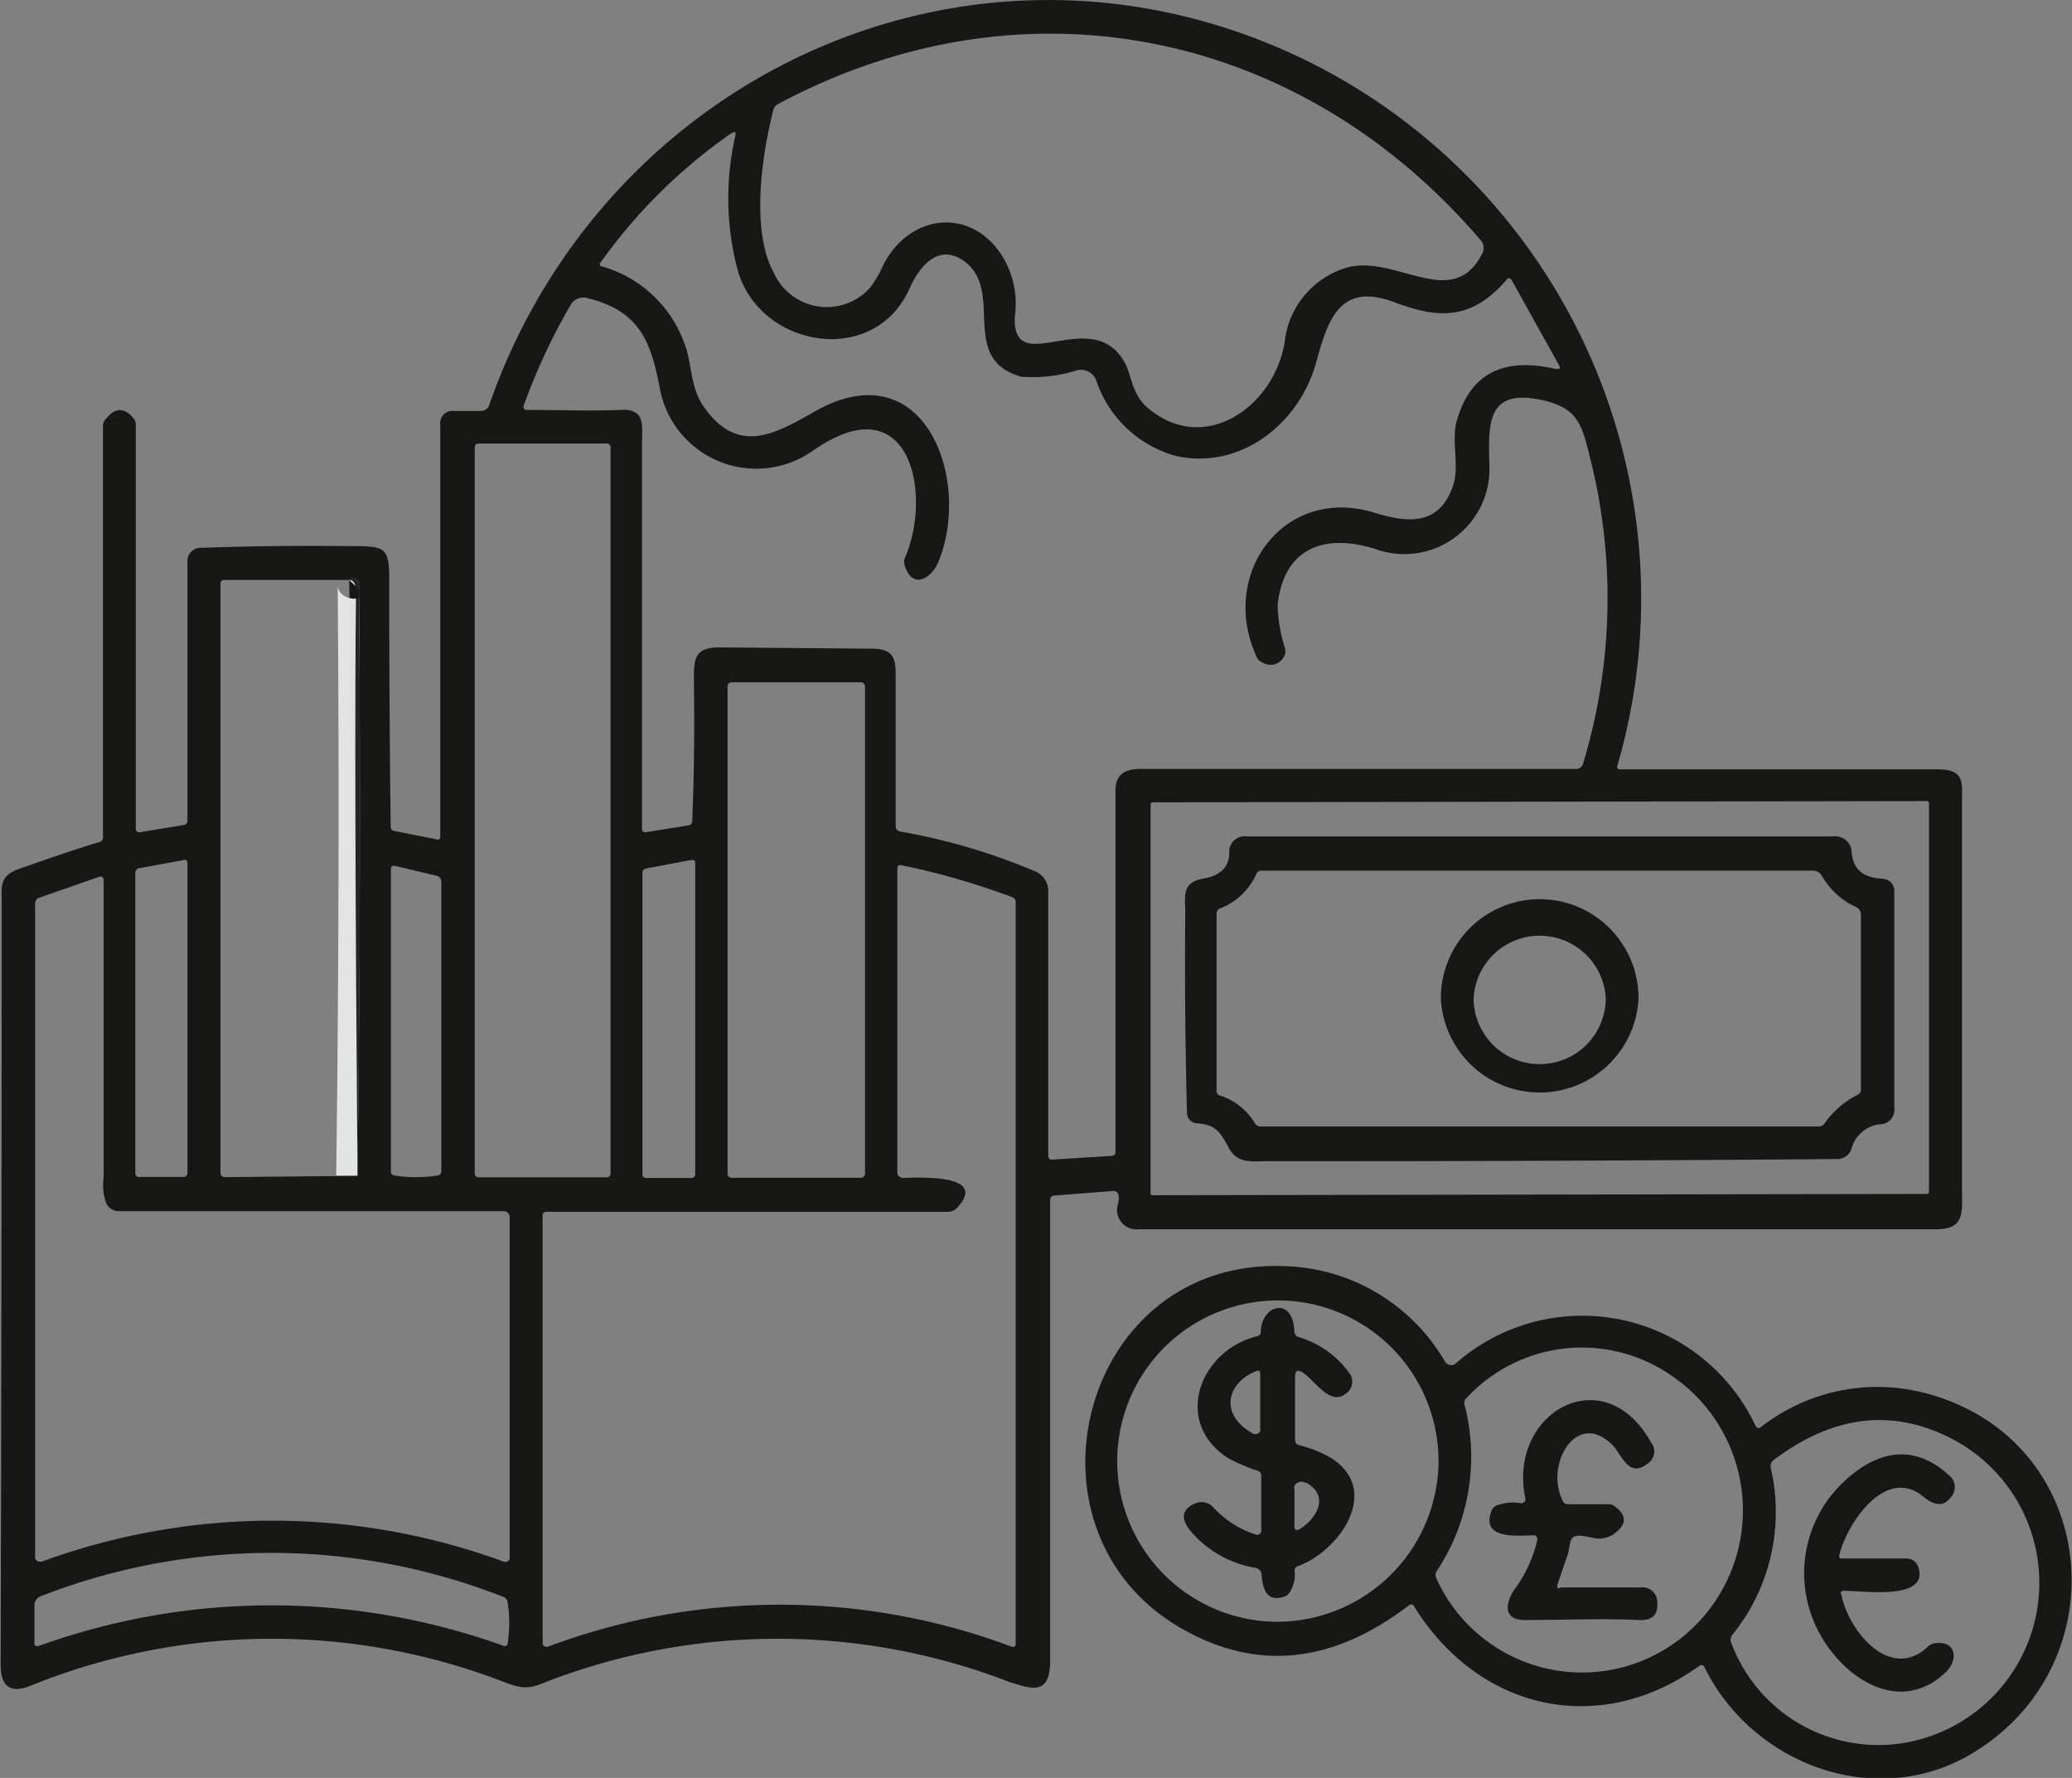
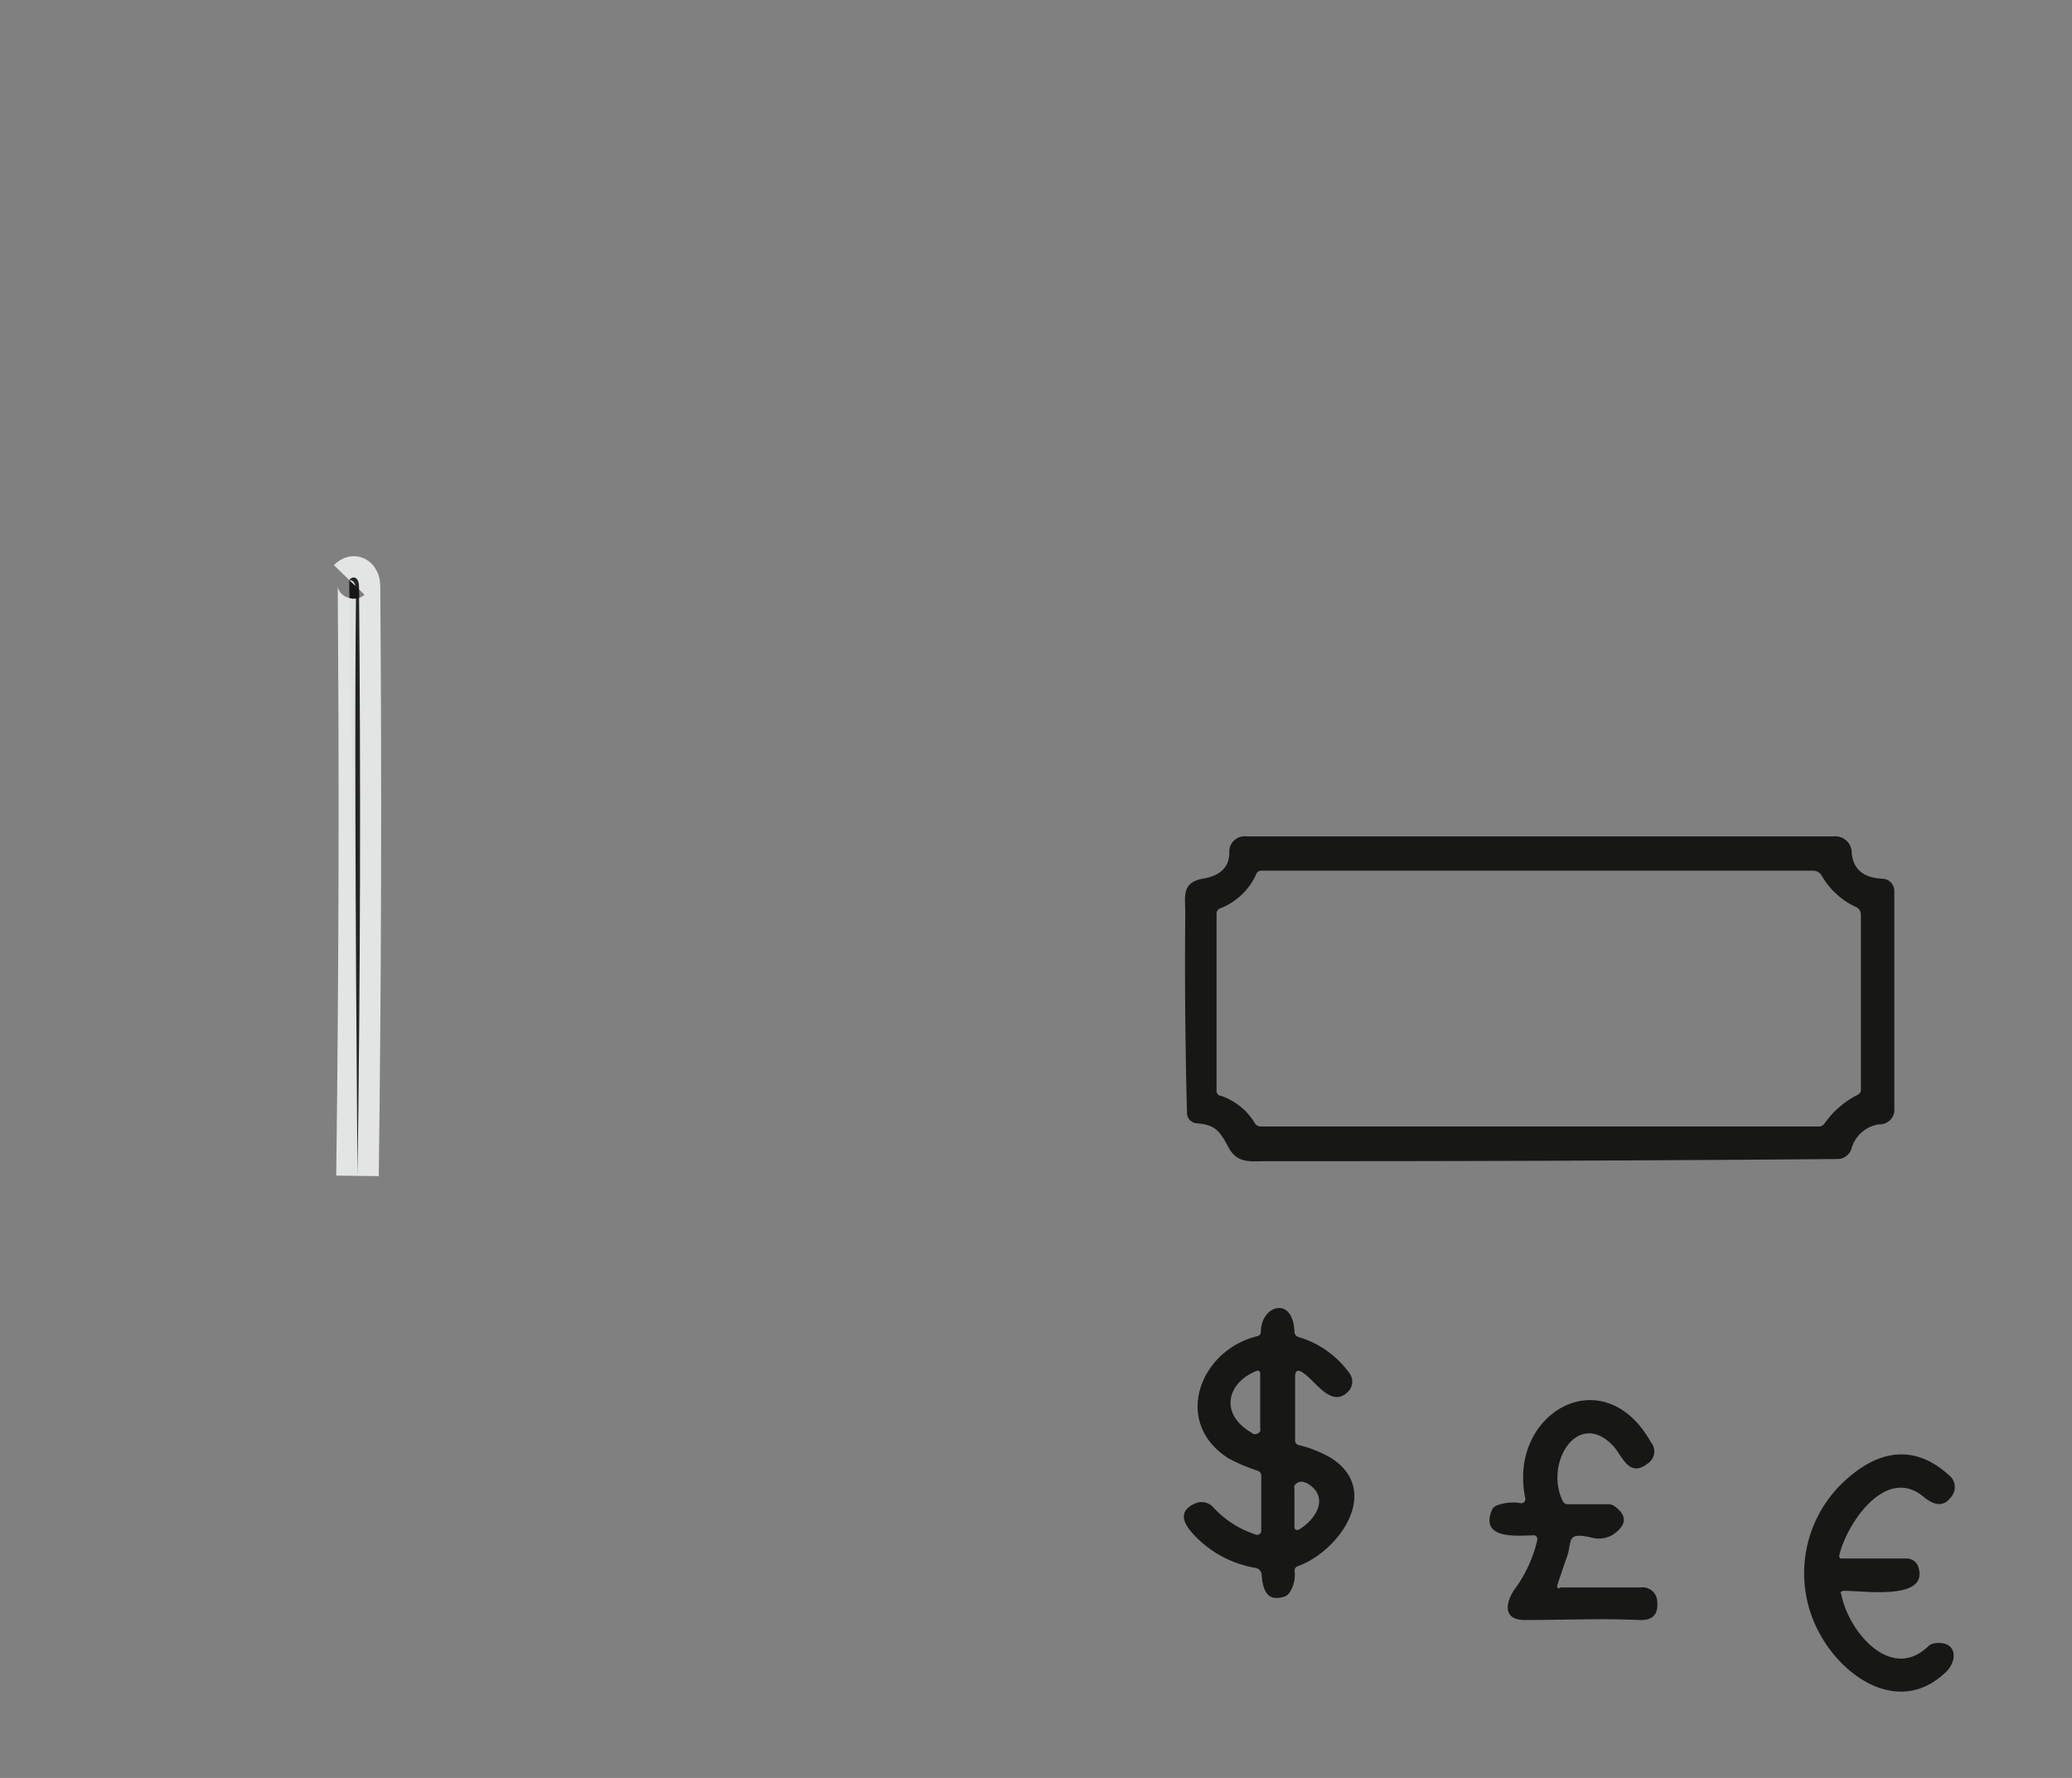
<svg xmlns="http://www.w3.org/2000/svg" viewBox="0 0 97.37 83.54">
  <rect x="0" y="0" width="97.37" height="83.54" fill="#808080" stroke="none" />
  <defs>
    <style>.cls-1{opacity:0.83;}.cls-2,.cls-3,.cls-4{fill:#010200;}.cls-2{stroke:#fcfefe;stroke-opacity:0.96;stroke-width:2px;}.cls-4{fill-opacity:0.93;}</style>
  </defs>
  <g id="Layer_2" data-name="Layer 2">
    <g id="Layer_1-2" data-name="Layer 1">
      <g id="Untitled_design_28_" data-name="Untitled design (28)" class="cls-1">
        <path class="cls-2" d="M16.8,55.25q.18-13.87.07-27.73c0-.27-.19-.55-.46-.27" />
-         <path class="cls-3" d="M52.51,56.67c.15-.53.05-.76-.31-.7l-2.7.21a.19.19,0,0,0-.15.19q0,10.83,0,21.66c0,1.63-.84,1.35-1.92,1A30.22,30.22,0,0,0,26,78.9c-.91.34-1.16.57-2.22.17a30.27,30.27,0,0,0-22.4.16c-.9.34-1.35,0-1.35-1Q.08,60.33.08,42.46c0-.82-.12-1.3.81-1.63,1.61-.57,2.88-1,3.8-1.27a.22.22,0,0,0,.15-.21l0-19.4A.48.48,0,0,1,5,19.66c.42-.52.85-.52,1.28,0a.43.43,0,0,1,.1.29l0,19a.16.16,0,0,0,.16.16h0l2.12-.35a.2.2,0,0,0,.15-.2l0-12.11a.63.63,0,0,1,.69-.71q3.35-.12,6.88-.08c1.81,0,1.93,0,1.91,1.9q0,5.64.07,11.28a.19.19,0,0,0,.15.2l2.06.41a.11.11,0,0,0,.12-.09v0l0-19.39a.58.58,0,0,1,.65-.66h1.27A.41.41,0,0,0,23,19C28.46,3.4,45.89-4.59,61.22,2.76A28.17,28.17,0,0,1,76,36a.12.12,0,0,0,.08.15h15c1.28,0,1.12.66,1.12,1.61v18c0,1.14.18,2-1.2,2l-37.46,0A.92.92,0,0,1,52.51,56.67ZM36.37,12.83a2.73,2.73,0,0,0,4.49.72,5.13,5.13,0,0,0,.64-1.08c1.2-2.38,4-2.75,5.5-.59a4.28,4.28,0,0,1,.69,3c-.14,3,3.62-.62,5.16,2.15.33.6.32,1.41,1,2.06,2.65,2.37,6,.09,6.52-3a4.1,4.1,0,0,1,2.78-3.47c2.32-.81,5.11,2.12,6.52-.74a.54.54,0,0,0-.07-.57C61.19,1.44,48.17-1.33,36.54,4.9a.41.41,0,0,0-.19.24C35.8,7.26,35.27,10.84,36.37,12.83ZM59.08,30.92c-1.86-3.91,1.25-8.14,5.5-6.83,1.62.5,3.06.6,3.7-1.26.32-.93-.09-2.13.18-3.06q.93-3.3,4.65-2.43c.19,0,.24,0,.15-.19l-2.23-4a.13.13,0,0,0-.19-.05.08.08,0,0,0,0,0c-1.61,1.88-3.11,1.93-5.26,1.12-2.61-1-3.17.77-3.73,2.81-.8,2.91-3.59,5.07-6.6,4.39a5.48,5.48,0,0,1-3.73-3.53.77.77,0,0,0-.88-.5,6.89,6.89,0,0,1-2.65.31c-2.91-.82-.84-3.9-2.57-5.34-1.22-1-2.17.05-2.68,1.2-1.69,3.77-7.17,2.76-8.11-1a13.18,13.18,0,0,1-.08-6.15c.05-.22,0-.26-.21-.13a25.13,25.13,0,0,0-6.12,6.06.12.12,0,0,0,0,.16l0,0A5.79,5.79,0,0,1,32.11,16c.43,1,.29,2.13.94,3.08,1.6,2.32,3.33,1.34,5.23.26,5.18-2.95,7.41,3.23,5.81,7.08-.34.79-1.24,1.29-1.58.13a.53.53,0,0,1,0-.3c1.33-3,.28-8.25-4.27-5.1a4.61,4.61,0,0,1-7.25-3c-.43-2.2-1-3.57-3.42-4.15a.68.68,0,0,0-.75.32,28.64,28.64,0,0,0-2.21,4.74.15.15,0,0,0,.1.2h.05c1.51,0,3,.06,4.41,0,1.18-.07,1,.74,1,1.58q0,9.06,0,18.12a.15.15,0,0,0,.14.15h0l2.06-.33a.2.2,0,0,0,.16-.2c.09-2.15.11-4.31.08-6.46,0-1-.08-1.71,1.19-1.7l7.17.06c1.18,0,1.12.63,1.12,1.54v6.81a.25.25,0,0,0,.21.24,29,29,0,0,1,6.29,1.85,1,1,0,0,1,.67,1l0,12.4a.17.17,0,0,0,.15.17h0l2.85-.18a.17.17,0,0,0,.16-.18q0-8.59,0-17c0-.69.39-1,1.17-1H74.07a.33.33,0,0,0,.32-.24,26.84,26.84,0,0,0,.36-14.27c-.4-1.58-.53-2.39-2.15-2.79-2.75-.66-2.66,1.06-2.61,3a4,4,0,0,1-5.26,4c-2.39-.8-4.41-.15-4.69,2.61a7.25,7.25,0,0,0,.34,2,.54.54,0,0,1,0,.31.71.71,0,0,1-1.05.38A.47.47,0,0,1,59.08,30.92ZM28.69,21a.16.16,0,0,0-.16-.16H22.48a.17.17,0,0,0-.17.16V55.15a.18.18,0,0,0,.17.17h6.05a.17.17,0,0,0,.16-.17h0ZM16.41,27.25H10.52a.16.16,0,0,0-.16.16h0V55.1a.2.2,0,0,0,.2.21h0l6.24-.06q.18-13.87.07-27.73C16.87,27.25,16.68,27,16.41,27.25Zm24.24,5a.2.2,0,0,0-.19-.19H34.38a.19.19,0,0,0-.19.19h0v22.9a.19.19,0,0,0,.19.19h6.08a.2.2,0,0,0,.19-.19h0Zm50,5.47a.08.08,0,0,0-.08-.08l-36.42.06a.09.09,0,0,0-.08.08l0,18.3a.08.08,0,0,0,.08.08l36.42-.06a.09.09,0,0,0,.08-.08h0Zm-82,2.69-2.14.39a.22.22,0,0,0-.15.21V55.13a.16.16,0,0,0,.16.17h0l2.12,0a.18.18,0,0,0,.17-.18V40.55a.15.15,0,0,0-.13-.16Zm23.83,0-2.13.4a.22.22,0,0,0-.16.21l0,14.17a.16.16,0,0,0,.16.16H32.5a.17.17,0,0,0,.17-.18l0-14.64a.11.11,0,0,0-.11-.12Zm9.87,14.94c.49,0,4.18-.28,2.64,1.39a.61.61,0,0,1-.46.2H25.67a.16.16,0,0,0-.17.17h0V77.2a.18.18,0,0,0,.17.18h.06a31.08,31.08,0,0,1,21.83,0,.14.14,0,0,0,.17-.08s0,0,0,0l0-34.92a.23.23,0,0,0-.15-.22,34.35,34.35,0,0,0-5.25-1.51.13.13,0,0,0-.16.1V55.1a.21.21,0,0,0,.21.22ZM20.53,41.15l-2-.47a.15.15,0,0,0-.16.12v0l0,14.24a.18.18,0,0,0,.15.19,6.47,6.47,0,0,0,2.06,0,.2.2,0,0,0,.16-.19l0-13.63A.28.28,0,0,0,20.53,41.15ZM5,56.56a2.52,2.52,0,0,1-.13-1.22v-14a.16.16,0,0,0-.16-.16h0l-2.86,1a.29.29,0,0,0-.2.28V73.15a.22.22,0,0,0,.22.23l.08,0a31.59,31.59,0,0,1,21.73,0,.21.21,0,0,0,.27-.13.14.14,0,0,0,0-.07v-16a.27.27,0,0,0-.27-.27H5.57A.67.67,0,0,1,5,56.56ZM1.82,77.34a32.25,32.25,0,0,1,21.86,0,.14.14,0,0,0,.17-.08,0,0,0,0,1,0,0,6.2,6.2,0,0,0,0-2,.31.31,0,0,0-.18-.22A29.82,29.82,0,0,0,1.92,75a.45.45,0,0,0-.3.41l0,1.82a.12.12,0,0,0,.13.12Z" />
        <path class="cls-4" d="M16.8,55.25q-.16-19.84-.07-27.43c0-.37-.1-.56-.32-.57.27-.28.46,0,.46.27Q17,41.37,16.8,55.25Z" />
        <path class="cls-3" d="M56.24,52.78a.49.49,0,0,1-.46-.48c-.08-3.1-.11-6.23-.08-9.37,0-.82-.19-1.47.86-1.65.79-.14,1.19-.53,1.21-1.18a.73.73,0,0,1,.83-.8H86.14a.78.78,0,0,1,.88.8c.08.76.56,1.15,1.45,1.19a.57.57,0,0,1,.55.58V52.05a.69.69,0,0,1-.72.78A1.57,1.57,0,0,0,87,54a.7.7,0,0,1-.66.46q-13.26.11-26.74.1c-.81,0-1.45.14-1.87-.65S57.09,52.85,56.24,52.78Zm1.14-1.29a3,3,0,0,1,1.6,1.3.32.32,0,0,0,.25.14l26.26,0a.31.31,0,0,0,.25-.14,4.23,4.23,0,0,1,1.56-1.35.25.25,0,0,0,.15-.23l0-8.24a.39.39,0,0,0-.25-.36,3.58,3.58,0,0,1-1.6-1.48.47.47,0,0,0-.39-.22l-25.95,0a.25.25,0,0,0-.22.15,3.07,3.07,0,0,1-1.72,1.63.25.25,0,0,0-.15.23v8.35A.22.22,0,0,0,57.38,51.49Z" />
-         <path class="cls-3" d="M77,46.9a4.65,4.65,0,0,1-9.29,0h0a4.65,4.65,0,0,1,4.65-4.65h0A4.65,4.65,0,0,1,77,46.9Zm-1.54,0a3.11,3.11,0,0,0-6.21,0h0a3.1,3.1,0,0,0,3.1,3.1h0a3.1,3.1,0,0,0,3.11-3.1Z" />
-         <path class="cls-3" d="M82.5,67a.16.16,0,0,0,.22.08l0,0a8.88,8.88,0,0,1,7.72-1.63c8.21,2.12,9.29,12.69,2.25,16.93-4.51,2.72-10.35.54-12.6-4.06a.15.15,0,0,0-.2-.07h0c-4.69,3.41-10.4,2.16-13.47-2.82a.16.16,0,0,0-.21,0h0q-5.23,4-10.37,1.26c-8.39-4.41-5.19-17.51,4.43-17.2a9,9,0,0,1,7.64,4.5.34.34,0,0,0,.47.1l0,0A9,9,0,0,1,82.5,67Zm-22.69,9.2a7.6,7.6,0,0,0,7.79-7.4h0a7.55,7.55,0,1,0-7.79,7.4Zm7.67-2.08a7.51,7.51,0,0,0,12.43,2,7.65,7.65,0,0,0-1.4-11.51,7.38,7.38,0,0,0-9.62,1.11.27.27,0,0,0-.07.27,9.71,9.71,0,0,1-1.31,7.84A.31.31,0,0,0,67.48,74.11Zm13.85,3a7.38,7.38,0,0,0,8.29,4.75,7.63,7.63,0,0,0,1.92-14.36q-4.1-2-8.2,1.1a.38.38,0,0,0-.13.35,9.17,9.17,0,0,1-1.82,7.88A.35.35,0,0,0,81.33,77.07Z" />
        <path class="cls-3" d="M60.84,73.83a1.52,1.52,0,0,1-.24,1,.45.45,0,0,1-.24.19c-.69.22-1-.11-1.07-1a.35.35,0,0,0-.29-.35A5.11,5.11,0,0,1,56,72c-.54-.62-.48-1.08.17-1.36a.74.74,0,0,1,.85.19A4.64,4.64,0,0,0,59,72.1a.19.19,0,0,0,.27-.18l0-2.6a.24.24,0,0,0-.16-.21,8.7,8.7,0,0,1-1.37-.58c-2.67-1.69-1.36-5.1,1.36-5.75a.2.2,0,0,0,.15-.19c0-1.26,1.52-1.74,1.58,0a.26.26,0,0,0,.18.23,4.51,4.51,0,0,1,2.38,1.67.67.67,0,0,1,0,.86c-.8.88-1.56-.46-2.16-.85-.25-.17-.37-.1-.37.2v3a.23.23,0,0,0,.17.2,5.65,5.65,0,0,1,1.51.6c2.41,1.52.41,4.36-1.52,5.08A.22.22,0,0,0,60.84,73.83Zm-2-6.48a.28.28,0,0,0,.38-.1.32.32,0,0,0,0-.14V64.52a.12.12,0,0,0-.12-.12h0C57.69,64.91,57.23,66.44,58.87,67.35Zm2.51,2.32a.39.39,0,0,0-.52.14.41.41,0,0,0,0,.18v1.78a.12.12,0,0,0,.13.12H61C61.77,71.48,62.58,70.33,61.38,69.67Z" />
        <path class="cls-3" d="M73.34,74.59H77.1a.69.69,0,0,1,.78.7c.05.59-.24.86-.86.83-1.78-.08-3.59,0-5.37,0-1.11,0-.87-.93-.41-1.53a6.28,6.28,0,0,0,1-2.22.19.19,0,0,0-.13-.23h0c-.67,0-2.6.26-2-1.19a.41.41,0,0,1,.22-.21,2.14,2.14,0,0,1,1.13-.11.19.19,0,0,0,.22-.16s0,0,0-.07c-.85-4,3.68-6.62,5.91-2.62a.67.67,0,0,1-.18,1c-.86.68-1.2-.41-1.59-.83-1.68-1.79-3.26.82-2.38,2.58a.25.25,0,0,0,.23.15h1.91a.48.48,0,0,1,.29.09c.54.39.58.79.13,1.18a1.24,1.24,0,0,1-1.19.3c-1.25-.29-.91.16-1.17.89-.16.45-.31.9-.46,1.35a.12.12,0,0,0,.07.15Z" />
        <path class="cls-3" d="M86.52,74.86c.29,1.71,2.29,4.2,4.08,2.51a.56.56,0,0,1,.27-.15c1.07-.18,1.19.77.55,1.37-2.12,2-4.72.31-5.88-1.78a5.89,5.89,0,0,1,1.12-7.2c1.54-1.44,3.25-1.81,4.91-.31a.71.71,0,0,1,.1,1.06c-.31.42-.73.41-1.24,0-1.81-1.57-3.68,1.29-4,2.74a.11.11,0,0,0,.09.13h3.07a.58.58,0,0,1,.56.4c.51,1.61-2.61,1.1-3.52,1.12a.14.14,0,0,0-.14.14Z" />
      </g>
    </g>
  </g>
</svg>